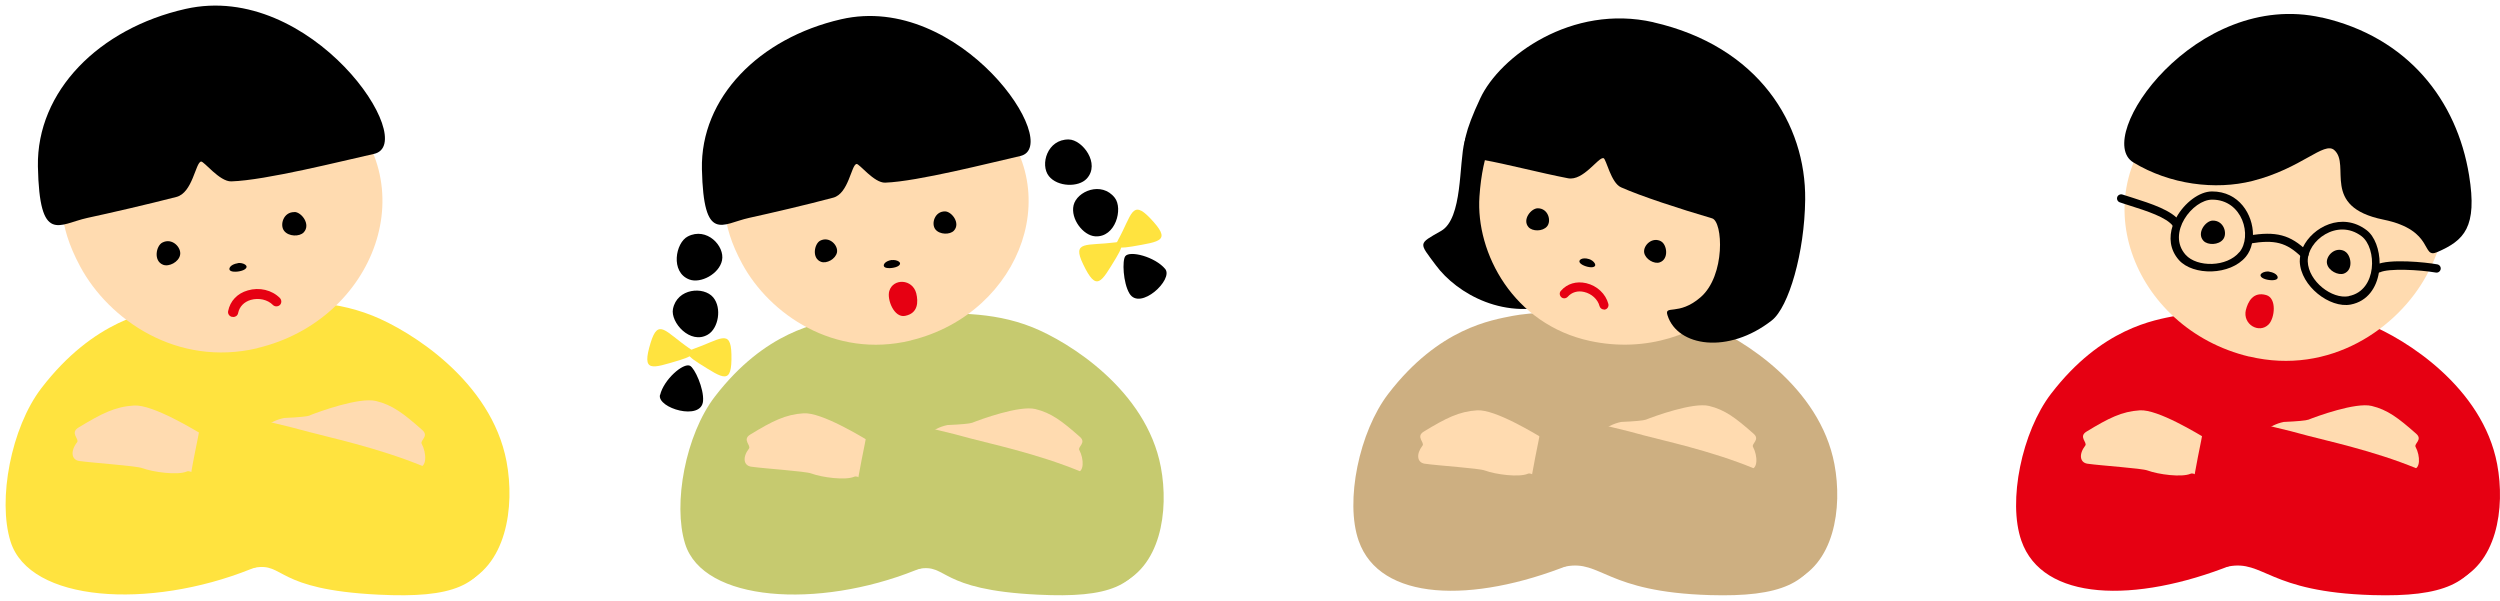
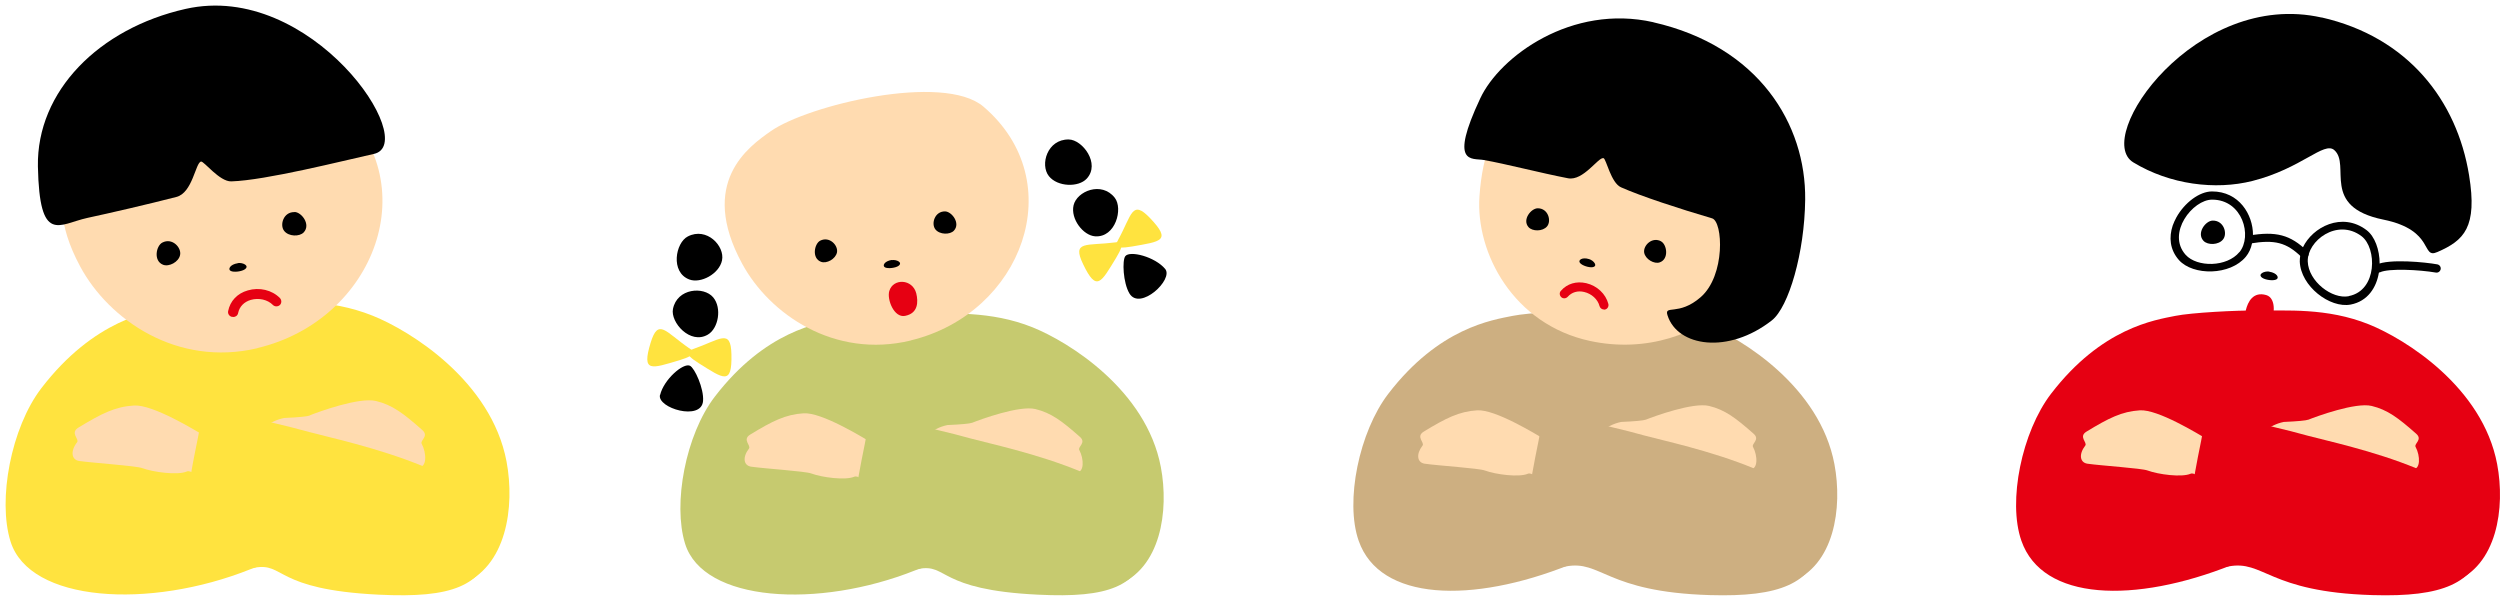
<svg xmlns="http://www.w3.org/2000/svg" width="441" height="106" viewBox="0 0 441 106" fill="none">
  <path d="M81.277 103.177C71.868 106.673 58.56 94.685 44.195 100.404C26.308 107.548 5.201 106.249 1.855 95.509C-0.434 88.166 1.956 75.453 7.289 68.485C16.623 56.322 26.409 54.898 30.132 54.149C33.101 53.549 41.428 53.1 45.201 53.15C50.409 53.225 57.981 52.575 65.755 55.697C72.421 58.37 86.66 67.211 89.352 81.398C90.862 89.415 89.352 100.13 81.252 103.152L81.277 103.177Z" fill="#FFE33F" />
  <path d="M45.428 61.392C66.182 56.472 75.44 31.995 59.138 17.959C51.717 11.565 26.409 17.559 19.541 22.379C15.465 25.227 5.956 31.82 14.157 47.031C19.189 56.372 31.189 64.789 45.428 61.417V61.392Z" fill="#FFDBB0" />
  <path d="M32.723 1.574C54.962 -3.446 74.208 25.327 65.956 27.15C60.447 28.374 46.837 31.82 40.799 31.995C38.736 32.07 35.969 28.399 35.465 28.498C34.484 28.673 33.981 34.018 31.113 34.742C26.082 36.041 19.365 37.59 15.415 38.439C10.384 39.538 6.962 43.234 6.686 29.348C6.459 16.085 17.453 5.021 32.723 1.574Z" fill="black" />
  <path d="M28.648 42.785C30.384 41.886 32.044 43.684 31.767 44.983C31.516 46.231 29.805 47.106 28.774 46.706C27.013 46.032 27.541 43.334 28.648 42.785Z" fill="black" />
  <path d="M51.943 37.415C49.981 37.365 49.302 39.713 50.132 40.737C50.912 41.736 52.824 41.786 53.579 40.987C54.862 39.613 53.201 37.415 51.943 37.39V37.415Z" fill="black" />
  <path d="M41.956 46.431C40.572 46.631 40.12 47.53 40.723 47.805C41.302 48.08 42.66 47.88 43.189 47.505C44.069 46.881 42.862 46.281 41.956 46.406V46.431Z" fill="black" />
  <path d="M41.101 55.897C41.101 55.897 40.975 55.897 40.925 55.897C40.447 55.797 40.145 55.348 40.245 54.873C40.597 53.1 41.855 51.751 43.717 51.227C45.755 50.627 47.969 51.152 49.377 52.575C49.704 52.925 49.704 53.474 49.377 53.799C49.025 54.124 48.472 54.124 48.145 53.799C47.214 52.85 45.654 52.5 44.245 52.9C43.038 53.25 42.233 54.099 42.006 55.223C41.931 55.647 41.553 55.922 41.151 55.922L41.101 55.897Z" fill="#E60012" />
  <path d="M54.61 73.281C56.22 72.631 63.365 70.034 66.308 70.733C69.226 71.432 71.189 72.931 74.484 75.853C75.742 76.952 74.057 77.676 74.384 78.276C75.264 79.924 75.34 82.572 73.805 82.347C70.258 81.822 64.698 80.549 63.667 80.773C61.855 81.148 56.321 81.323 54.987 80.449C53.805 79.674 52.17 80.324 49.553 80.923C42.736 81.498 44.396 74.879 50.132 73.73C52.623 73.63 54.258 73.455 54.635 73.305L54.61 73.281Z" fill="#FFDBB0" />
  <path d="M36.044 76.852C34.358 75.878 26.988 71.332 23.642 71.532C20.296 71.732 17.906 72.956 13.83 75.428C12.296 76.377 14.031 77.451 13.604 78.001C12.371 79.574 12.598 81.148 14.006 81.323C16.547 81.672 23.969 82.172 25.076 82.572C27.038 83.296 31.34 83.87 32.95 83.171C34.358 82.572 37.327 87.192 40.145 88.316C42.484 88.666 43.943 82.871 42.057 81.098C40.019 79.2 36.447 77.027 36.019 76.802L36.044 76.852Z" fill="#FFDBB0" />
  <path d="M66.811 104.9C79.918 105.549 84.975 103.327 87.214 96.308C91.138 83.945 60.522 77.851 54.51 76.203C46.585 74.03 36.296 71.657 35.365 74.704C34.962 77.451 33.654 82.721 33.428 85.793C33.201 88.741 36.195 101.778 44.824 100.155C50.283 99.131 48.245 104.001 66.811 104.9Z" fill="#FFE33F" />
  <path d="M197 103.252C187.994 106.623 175.214 95.109 161.453 100.604C144.296 107.448 124.044 106.199 120.849 95.909C118.66 88.865 120.95 76.677 126.082 69.984C135.038 58.32 144.421 56.971 147.994 56.247C150.837 55.672 158.837 55.248 162.459 55.298C167.44 55.373 174.711 54.748 182.157 57.745C188.547 60.318 202.208 68.785 204.774 82.397C206.233 90.089 204.774 100.354 197 103.252Z" fill="#C6CA6F" />
  <path d="M171.415 74.604C172.975 73.98 179.818 71.482 182.635 72.156C185.428 72.831 187.315 74.254 190.484 77.052C191.692 78.101 190.082 78.8 190.384 79.375C191.239 80.948 191.289 83.496 189.83 83.271C186.434 82.771 181.101 81.547 180.12 81.747C178.384 82.097 173.076 82.297 171.793 81.448C170.66 80.698 169.101 81.323 166.585 81.897C160.044 82.447 161.629 76.103 167.138 74.979C169.528 74.879 171.088 74.729 171.465 74.579L171.415 74.604Z" fill="#FFDBB0" />
  <path d="M153.629 78.001C152.019 77.077 144.95 72.706 141.755 72.906C138.56 73.106 136.245 74.279 132.346 76.652C130.862 77.551 132.522 78.575 132.12 79.125C130.937 80.648 131.164 82.122 132.497 82.322C134.937 82.671 142.057 83.121 143.113 83.521C145 84.22 149.126 84.769 150.686 84.095C152.044 83.521 154.862 87.966 157.579 89.04C159.818 89.365 161.226 83.82 159.415 82.122C157.453 80.299 154.032 78.226 153.629 78.001Z" fill="#FFDBB0" />
  <path d="M183.113 104.9C195.692 105.524 200.547 103.402 202.686 96.658C206.434 84.794 177.075 78.95 171.34 77.376C163.742 75.279 153.881 73.031 152.975 75.928C152.598 78.575 151.34 83.621 151.113 86.568C150.912 89.39 153.755 101.903 162.031 100.354C167.264 99.38 165.302 104.051 183.113 104.9Z" fill="#C6CA6F" />
  <path d="M160.673 60.043C180.321 55.298 189 32.07 173.478 18.808C166.409 12.789 142.459 18.558 135.943 23.154C132.094 25.851 123.113 32.17 130.937 46.556C135.742 55.398 147.138 63.315 160.648 60.068L160.673 60.043Z" fill="#FFDBB0" />
-   <path d="M148.371 3.398C169.428 -1.448 187.767 25.751 179.969 27.524C174.761 28.698 161.855 32.02 156.145 32.22C154.182 32.295 151.566 28.823 151.088 28.923C150.157 29.098 149.704 34.143 146.987 34.867C142.233 36.141 135.868 37.615 132.12 38.439C127.365 39.488 124.12 43.01 123.818 29.847C123.541 17.234 133.906 6.72 148.371 3.398Z" fill="black" />
  <path d="M144.673 42.46C146.308 41.611 147.893 43.284 147.642 44.533C147.39 45.707 145.805 46.556 144.824 46.182C143.164 45.557 143.642 43.01 144.673 42.46Z" fill="black" />
  <path d="M166.711 37.29C164.874 37.265 164.22 39.463 165 40.462C165.755 41.411 167.566 41.436 168.27 40.687C169.478 39.388 167.893 37.315 166.711 37.29Z" fill="black" />
  <path d="M157.302 45.857C155.994 46.057 155.566 46.906 156.145 47.181C156.698 47.43 157.981 47.256 158.484 46.906C159.315 46.306 158.157 45.757 157.327 45.882L157.302 45.857Z" fill="black" />
  <path d="M121.327 41.711C124.673 39.987 127.893 43.409 127.365 45.932C126.862 48.33 123.591 50.053 121.604 49.304C118.208 48.03 119.164 42.81 121.327 41.711Z" fill="black" />
  <path d="M118.711 54.499C119.44 50.827 124.145 50.477 125.805 52.45C127.39 54.349 126.711 57.945 124.874 59.019C121.755 60.867 118.233 56.846 118.711 54.499Z" fill="black" />
  <path d="M121.553 61.417C117.377 58.545 116.12 56.022 114.761 60.493C113.151 65.788 114.912 65.013 119.868 63.54C123.264 62.516 122.233 61.891 121.579 61.417H121.553Z" fill="#FFE33F" />
  <path d="M122.208 61.592C126.987 59.943 128.925 57.845 129.025 62.516C129.151 68.035 127.642 66.812 123.289 64.089C120.296 62.216 121.453 61.866 122.233 61.592H122.208Z" fill="#FFE33F" />
  <path d="M116.447 69.659C117.101 66.937 120.522 63.965 121.704 64.514C122.535 64.914 124.195 68.535 124.019 70.733C123.742 74.329 115.868 71.982 116.421 69.659H116.447Z" fill="black" />
  <path d="M188.522 24.602C184.748 24.552 183.415 29.048 185.025 31.071C186.56 32.994 190.258 33.069 191.692 31.521C194.157 28.873 190.937 24.627 188.522 24.602Z" fill="black" />
  <path d="M196.648 34.892C194.333 31.92 189.956 33.718 189.377 36.216C188.824 38.614 191.063 41.536 193.176 41.686C196.799 41.935 198.132 36.79 196.648 34.892Z" fill="black" />
  <path d="M197.226 42.335C199.667 37.914 199.642 35.092 202.887 38.489C206.711 42.51 204.774 42.585 199.692 43.484C196.195 44.083 196.824 43.059 197.226 42.36V42.335Z" fill="#FFE33F" />
  <path d="M196.723 42.76C191.692 43.409 189.025 42.385 191.063 46.606C193.453 51.601 194.233 49.828 196.899 45.457C198.736 42.435 197.528 42.66 196.723 42.76Z" fill="#FFE33F" />
  <path d="M205.528 47.43C203.717 45.282 199.315 44.158 198.509 45.182C197.931 45.907 198.107 49.903 199.239 51.776C201.101 54.873 207.088 49.279 205.528 47.43Z" fill="black" />
  <path d="M161.629 51.751C160.975 49.179 157.553 49.054 156.874 51.327C156.421 52.8 157.704 56.097 159.642 55.722C162.006 55.273 161.981 53.2 161.629 51.751Z" fill="#E60012" />
  <path d="M315.818 102.727C306.811 106.099 290.61 94.16 276.824 99.655C259.667 106.499 243.39 106.074 239.667 95.384C237.226 88.416 239.767 76.153 244.899 69.459C253.855 57.795 263.239 56.447 266.811 55.722C269.654 55.148 277.654 54.723 281.277 54.773C286.258 54.848 293.528 54.224 300.975 57.221C307.365 59.794 321.025 68.26 323.591 81.872C325.05 89.565 323.591 99.83 315.818 102.727Z" fill="#CDAF81" />
  <path d="M290.258 74.055C291.818 73.43 298.66 70.933 301.478 71.607C304.27 72.281 306.157 73.705 309.327 76.502C310.535 77.552 308.925 78.251 309.226 78.825C310.082 80.399 310.132 82.946 308.673 82.722C305.277 82.222 299.943 80.998 298.962 81.198C297.226 81.548 291.918 81.747 290.635 80.898C289.503 80.149 287.943 80.773 285.428 81.348C278.887 81.897 280.472 75.553 285.981 74.43C288.371 74.33 289.931 74.18 290.308 74.03L290.258 74.055Z" fill="#FFDBB0" />
  <path d="M272.447 77.477C270.836 76.552 263.767 72.182 260.572 72.381C257.377 72.581 255.063 73.755 251.164 76.128C249.679 77.027 251.34 78.051 250.937 78.6C249.755 80.124 249.981 81.597 251.314 81.797C253.755 82.147 260.874 82.597 261.931 82.996C263.818 83.695 267.943 84.245 269.503 83.571C270.862 82.996 273.679 87.442 276.396 88.516C278.635 88.841 280.044 83.296 278.233 81.597C276.27 79.774 272.849 77.701 272.447 77.477Z" fill="#FFDBB0" />
  <path d="M301.604 104.975C314.182 105.35 319.39 102.877 321.528 96.134C325.277 84.27 295.918 78.426 290.182 76.852C282.585 74.754 272.723 72.506 271.818 75.403C271.44 78.051 270.182 83.096 269.956 86.043C269.755 88.866 267.893 101.528 276.17 99.93C282.484 98.706 283.189 104.426 301.604 104.975Z" fill="#CDAF81" />
-   <path d="M270.509 24.278C268.975 23.628 259.943 18.958 258.359 24.927C257.327 28.798 258.057 38.539 254.208 40.737C250.082 43.085 250.283 42.735 253.277 46.781C257 51.826 265.654 56.796 275.088 53.375C281.252 51.127 281.428 28.873 270.509 24.303V24.278Z" fill="black" />
  <path d="M280.472 60.143C300.119 64.389 318.107 47.38 310.031 28.798C306.358 20.356 282.409 15.161 274.56 16.435C269.931 17.184 262.057 18.833 260.975 34.668C260.296 44.633 266.962 57.221 280.472 60.143Z" fill="#FFDBB0" />
  <path d="M291.616 3.922C310.283 8.168 318.585 21.955 318.434 35.217C318.333 44.558 315.541 54.174 312.547 56.522C304.849 62.541 295.918 61.142 294.157 55.648C293.503 53.674 296.094 55.822 299.994 52.426C304.396 48.604 303.943 39.063 302.006 38.514C296.296 36.841 289.428 34.593 285.956 33.044C284.17 32.27 283.34 28.024 282.862 27.899C281.956 27.649 279.315 31.97 276.598 31.446C271.792 30.522 265.478 28.873 261.73 28.224C259.642 27.849 255.541 29.198 261.126 17.334C264.572 9.966 277.252 0.65 291.667 3.922H291.616Z" fill="black" />
  <path d="M271.289 36.741C273.126 36.766 273.704 38.989 272.899 39.938C272.12 40.862 270.308 40.837 269.629 40.062C268.472 38.739 270.107 36.716 271.289 36.741Z" fill="black" />
  <path d="M293.05 42.585C291.44 41.686 289.83 43.309 290.031 44.558C290.233 45.732 291.818 46.631 292.774 46.282C294.434 45.707 294.057 43.16 293.025 42.585H293.05Z" fill="black" />
  <path d="M280.321 45.707C279.063 45.307 278.308 45.907 278.711 46.381C279.088 46.856 280.321 47.231 280.925 47.131C281.931 46.956 281.151 45.957 280.321 45.707Z" fill="black" />
  <path d="M282.937 54.599C282.585 54.599 282.258 54.349 282.157 53.999C281.855 52.8 280.748 51.801 279.44 51.502C278.308 51.227 277.252 51.551 276.547 52.351C276.245 52.675 275.742 52.725 275.415 52.426C275.088 52.126 275.038 51.626 275.34 51.302C276.447 50.028 278.082 49.553 279.818 49.953C281.73 50.403 283.264 51.851 283.717 53.624C283.818 54.049 283.566 54.499 283.138 54.599C283.063 54.599 283.013 54.623 282.937 54.623V54.599Z" fill="#E60012" />
  <path d="M432.723 102.727C423.717 106.099 407.516 94.16 393.73 99.655C376.572 106.499 360.296 106.074 356.572 95.384C354.132 88.416 356.673 76.153 361.805 69.459C370.761 57.795 380.145 56.447 383.717 55.722C386.56 55.148 394.56 54.723 398.182 54.773C403.164 54.848 410.434 54.224 417.881 57.221C424.27 59.794 437.931 68.26 440.497 81.872C441.956 89.565 440.497 99.83 432.723 102.727Z" fill="#E60012" />
  <path d="M407.138 74.055C408.698 73.43 415.541 70.933 418.359 71.607C421.151 72.281 423.038 73.705 426.208 76.502C427.415 77.551 425.805 78.251 426.107 78.825C426.962 80.399 427.013 82.946 425.553 82.721C422.157 82.222 416.824 80.998 415.843 81.198C414.107 81.547 408.799 81.747 407.516 80.898C406.384 80.149 404.824 80.773 402.308 81.348C395.767 81.897 397.352 75.553 402.862 74.429C405.252 74.329 406.811 74.18 407.189 74.03L407.138 74.055Z" fill="#FFDBB0" />
  <path d="M389.352 77.477C387.742 76.552 380.673 72.182 377.478 72.381C374.283 72.581 371.969 73.755 368.069 76.128C366.585 77.027 368.245 78.051 367.843 78.6C366.66 80.124 366.887 81.597 368.22 81.797C370.66 82.147 377.78 82.597 378.837 82.996C380.723 83.695 384.849 84.245 386.409 83.571C387.767 82.996 390.585 87.442 393.302 88.516C395.541 88.841 396.95 83.296 395.138 81.597C393.176 79.774 389.755 77.701 389.352 77.477Z" fill="#FFDBB0" />
  <path d="M418.484 104.975C431.063 105.35 436.27 102.877 438.409 96.133C442.157 84.27 412.799 78.425 407.063 76.852C399.465 74.754 389.604 72.506 388.698 75.403C388.321 78.051 387.063 83.096 386.837 86.043C386.635 88.865 384.774 101.528 393.05 99.93C399.365 98.706 400.069 104.425 418.484 104.975Z" fill="#E60012" />
-   <path d="M396.799 62.915C376.044 57.97 366.786 33.494 383.113 19.457C390.535 13.063 415.843 19.083 422.711 23.878C426.761 26.725 436.296 33.344 428.069 48.529C423.013 57.87 411.038 66.287 396.774 62.89L396.799 62.915Z" fill="#FFDBB0" />
  <path d="M409.554 3.098C387.315 -1.922 369.101 24.278 376.321 28.648C382.786 32.57 390.786 33.569 397.327 31.92C406.006 29.722 409.956 24.877 411.767 26.476C414.761 29.123 409.252 36.466 420.421 38.739C429.604 40.612 427.013 45.757 429.956 44.458C434.66 42.41 437.05 40.112 435.541 30.896C433.403 17.759 424.799 6.545 409.528 3.073L409.554 3.098Z" fill="black" />
-   <path d="M413.604 44.308C411.868 43.409 410.208 45.207 410.484 46.506C410.736 47.755 412.447 48.629 413.478 48.255C415.239 47.58 414.711 44.883 413.604 44.333V44.308Z" fill="black" />
  <path d="M390.333 38.913C392.296 38.889 392.975 41.211 392.145 42.235C391.365 43.234 389.453 43.284 388.698 42.485C387.415 41.111 389.076 38.913 390.333 38.913Z" fill="black" />
  <path d="M400.296 47.93C401.679 48.13 402.132 49.029 401.528 49.303C400.95 49.578 399.591 49.378 399.063 49.004C398.182 48.379 399.39 47.78 400.296 47.905V47.93Z" fill="black" />
  <path d="M396.547 42.985C396.296 42.91 396.094 42.685 396.069 42.41C395.994 42.011 396.27 41.636 396.673 41.561C401.503 40.737 404.019 41.411 407.013 44.309C407.314 44.583 407.314 45.058 407.013 45.333C406.736 45.632 406.258 45.632 405.981 45.333C403.314 42.76 401.277 42.236 396.899 42.96C396.774 42.96 396.648 42.96 396.547 42.935V42.985Z" fill="black" />
-   <path d="M383.717 40.187C383.566 40.138 383.44 40.038 383.34 39.913C382.233 38.339 378.61 37.19 375.692 36.266C375.088 36.066 374.484 35.892 373.931 35.692C373.554 35.567 373.352 35.142 373.478 34.768C373.604 34.393 374.031 34.193 374.409 34.318C374.962 34.493 375.541 34.693 376.145 34.867C379.44 35.916 383.164 37.115 384.547 39.063C384.774 39.388 384.698 39.838 384.371 40.087C384.17 40.237 383.918 40.262 383.717 40.187Z" fill="black" />
  <path d="M419.289 48.03C419.113 47.98 418.962 47.83 418.862 47.655C418.686 47.281 418.862 46.856 419.214 46.681C421.478 45.607 427.868 46.257 429.931 46.631C430.333 46.706 430.61 47.081 430.535 47.48C430.459 47.88 430.082 48.155 429.679 48.08C426.786 47.58 421.377 47.306 419.843 48.03C419.667 48.105 419.465 48.13 419.289 48.055V48.03Z" fill="black" />
  <path d="M397.428 41.436C397.428 37.84 394.962 33.769 390.208 33.769C387.969 33.769 385.352 35.767 383.918 38.339C383.667 38.814 383.44 39.288 383.264 39.788C382.585 41.836 382.736 44.034 384.371 45.882C386.862 48.654 393.403 48.629 396.17 45.282C396.698 44.633 397.076 43.834 397.252 42.935C397.352 42.435 397.428 41.936 397.403 41.436H397.428ZM395.038 44.458C392.824 47.156 387.566 47.181 385.554 44.958C382.132 41.136 386.811 35.192 390.233 35.217C395.591 35.217 397.352 41.661 395.038 44.483V44.458Z" fill="black" />
  <path d="M419.767 46.481C419.767 44.059 418.912 41.686 417.453 40.587C413.126 37.315 407.918 40.062 406.233 43.634C406.006 44.134 405.83 44.633 405.755 45.158C405.704 45.482 405.679 45.807 405.679 46.132C405.83 50.477 410.987 54.424 414.66 53.724C417.654 53.15 419.214 50.727 419.642 48.055C419.717 47.53 419.767 47.006 419.767 46.481ZM414.333 52.251C411.365 52.825 407.214 49.628 407.088 46.132C406.962 42.485 412.296 38.439 416.572 41.661C419.315 43.734 419.39 51.252 414.333 52.226V52.251Z" fill="black" />
  <path d="M396.17 54.673C395.566 57.246 398.535 58.919 400.195 57.221C401.277 56.097 401.654 52.6 399.767 52.051C397.453 51.377 396.522 53.25 396.17 54.698V54.673Z" fill="#E60012" />
</svg>